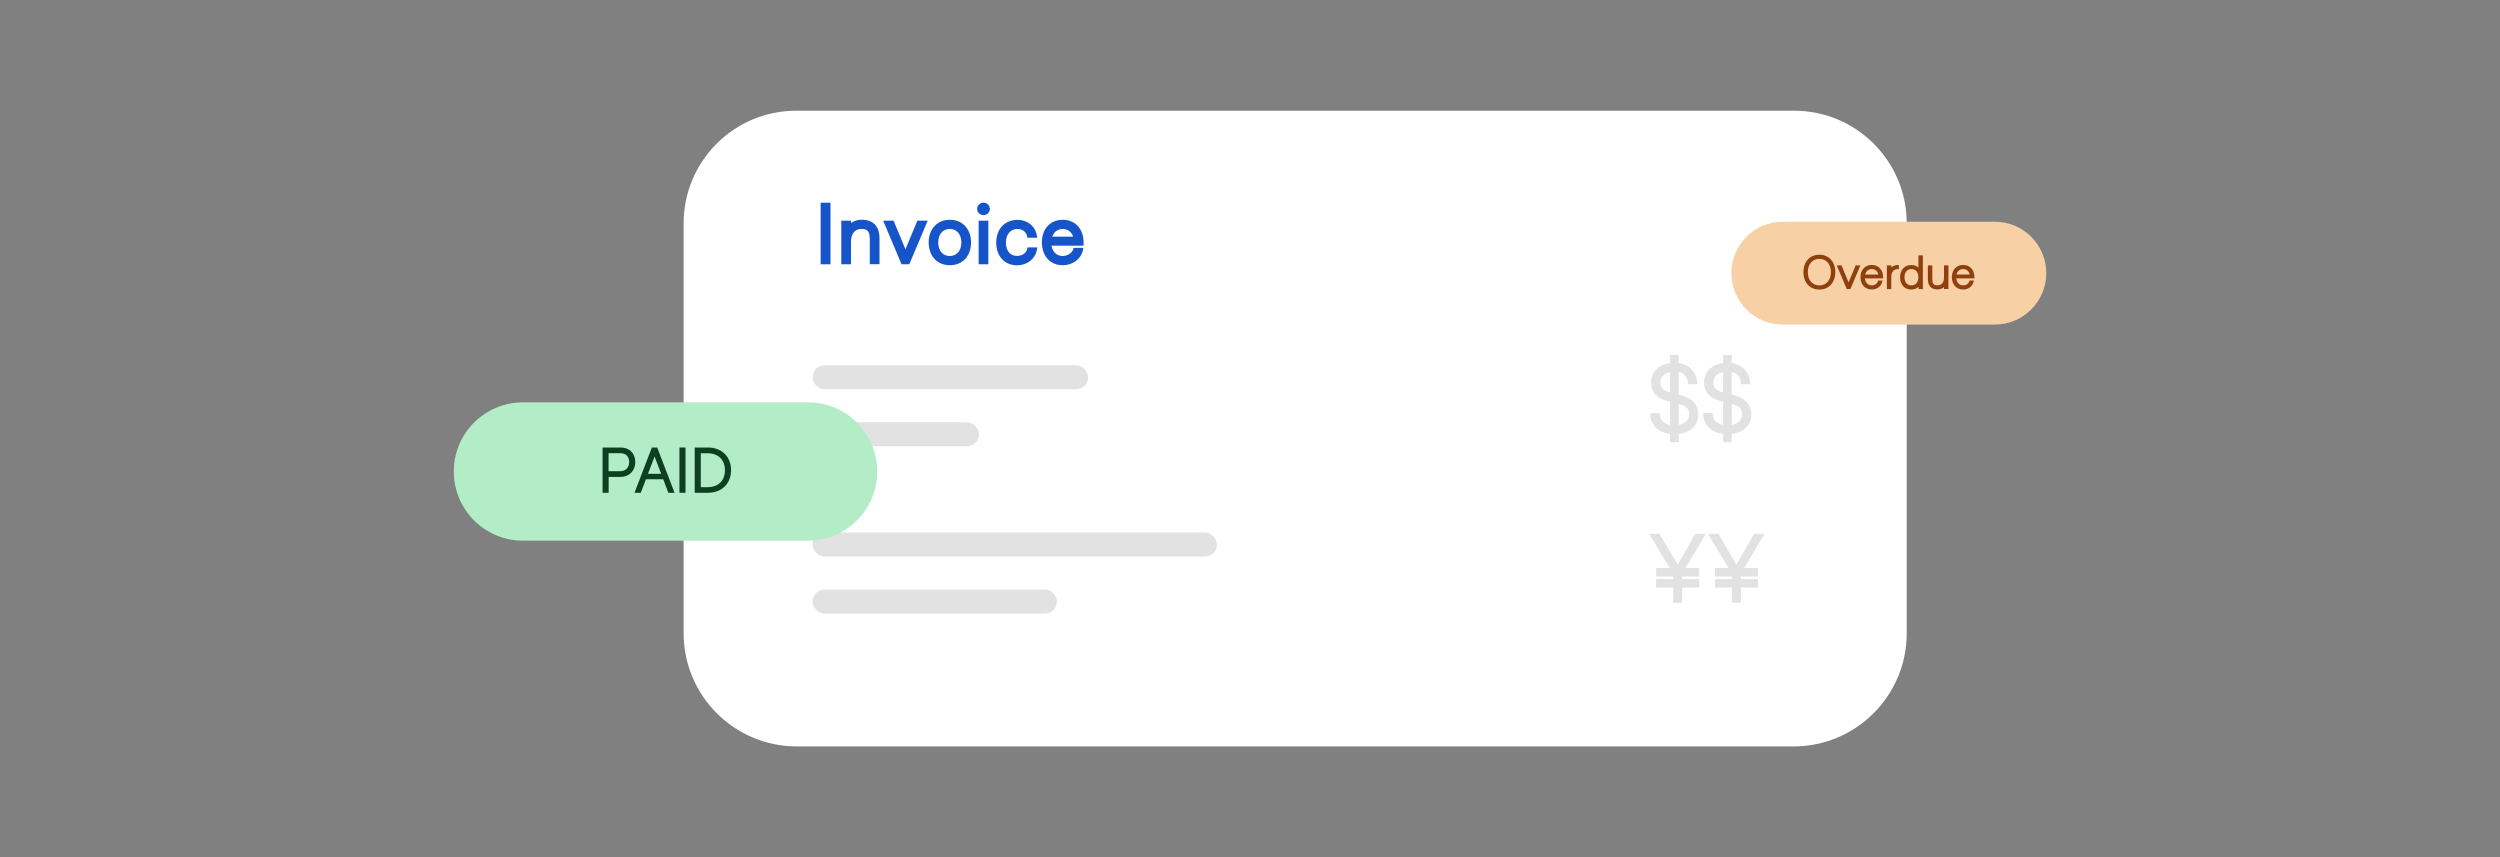
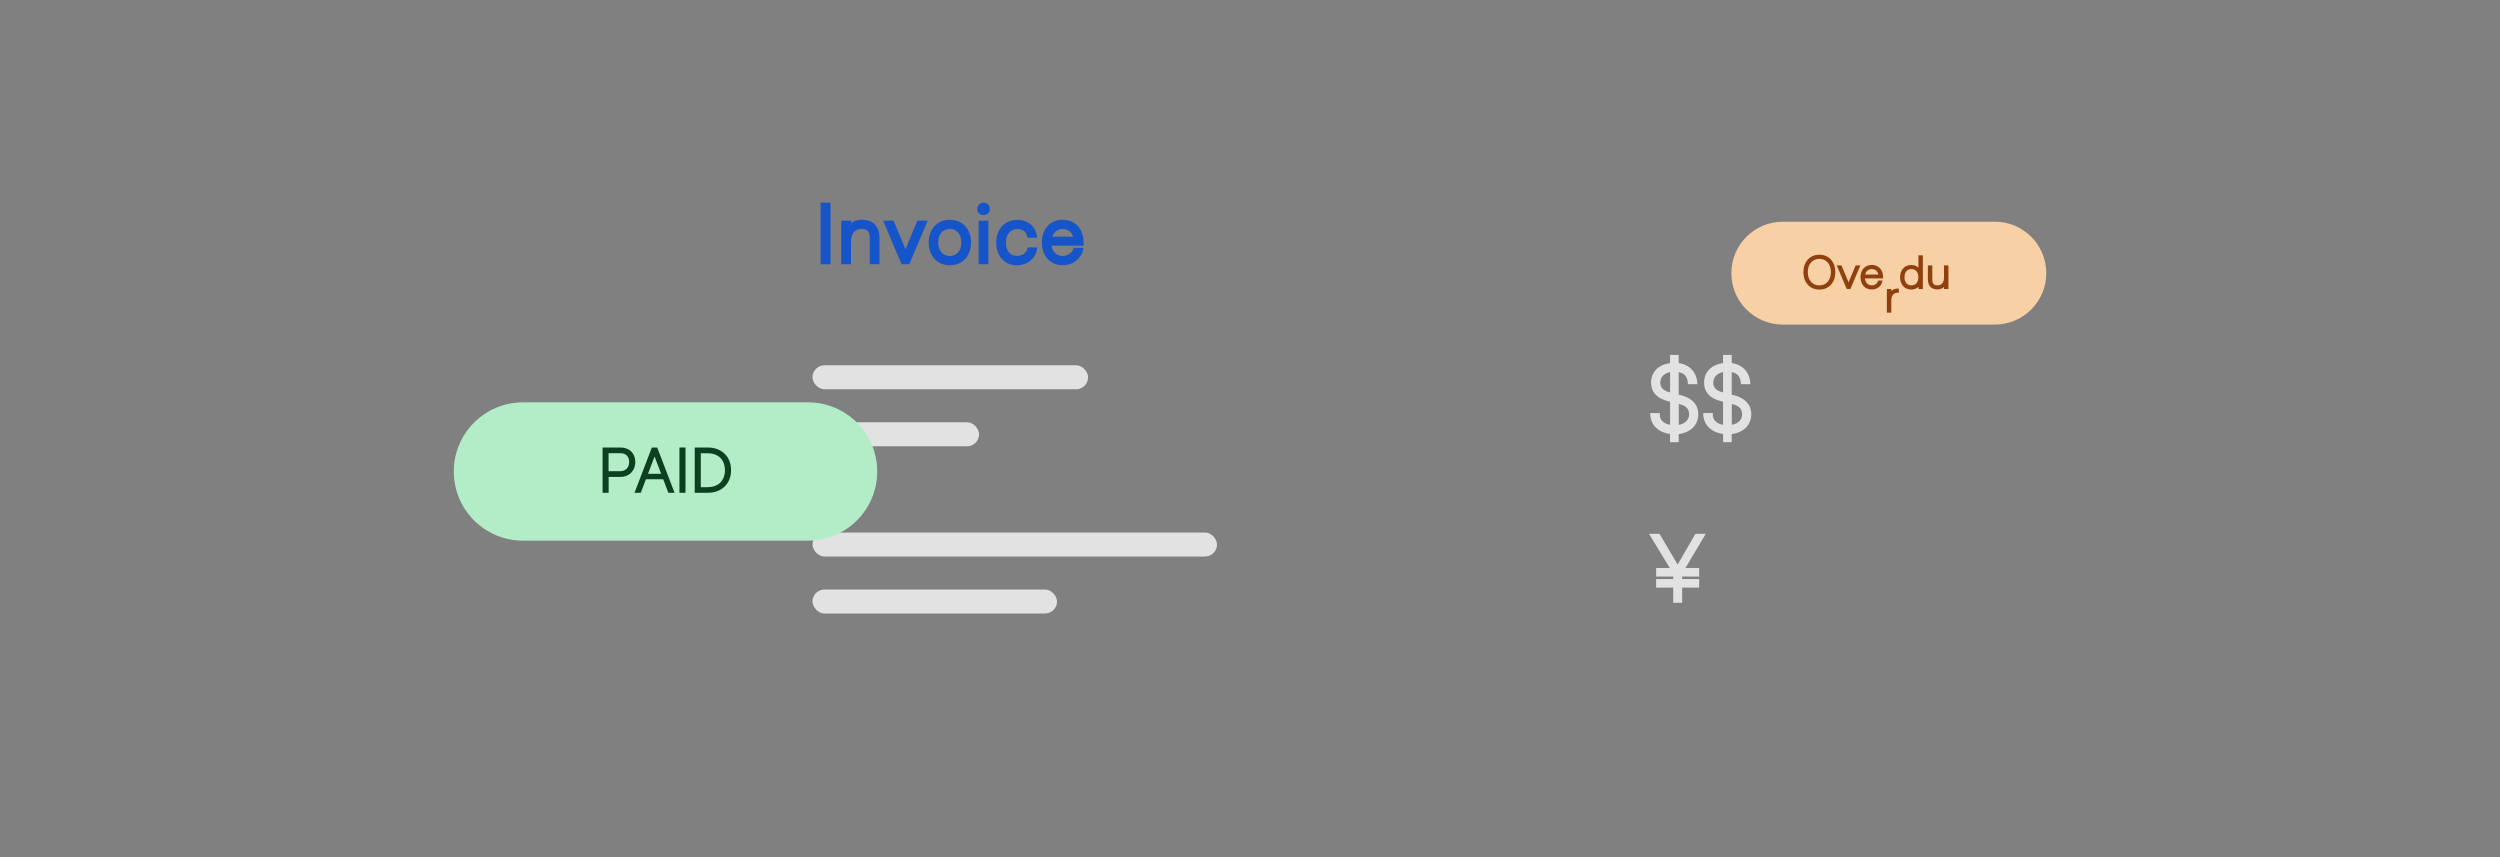
<svg xmlns="http://www.w3.org/2000/svg" id="Layer_2" data-name="Layer 2" viewBox="0 0 350 120">
  <rect x="0" y="0" width="350" height="120" fill="#808080" stroke="none" />
  <defs>
    <style>
      .cls-1 {
        fill: #0d4021;
      }

      .cls-1, .cls-2, .cls-3, .cls-4, .cls-5, .cls-6, .cls-7, .cls-8 {
        stroke-width: 0px;
      }

      .cls-2 {
        fill: #b2edc7;
      }

      .cls-9 {
        clip-path: url(#clippath);
      }

      .cls-3 {
        fill: none;
      }

      .cls-4 {
        fill: #90400d;
      }

      .cls-5 {
        fill: #f7d0a6;
      }

      .cls-6 {
        fill: #e2e2e2;
      }

      .cls-7 {
        fill: #1554c9;
      }

      .cls-8 {
        fill: #fff;
      }
    </style>
    <clipPath id="clippath">
      <rect class="cls-3" width="350" height="120" />
    </clipPath>
  </defs>
  <g id="Layer_1-2" data-name="Layer 1">
    <g class="cls-9">
      <g>
        <g>
-           <path class="cls-8" d="M111.47,15.5h139.71c8.7,0,15.76,7.06,15.76,15.76v57.4c0,8.74-7.1,15.84-15.84,15.84H111.55c-8.74,0-15.84-7.1-15.84-15.84V31.26c0-8.7,7.06-15.76,15.76-15.76Z" />
          <g>
            <path class="cls-6" d="M233.81,61.89v-1.14c-1.72-.21-2.8-1.34-2.78-2.92h1.36c-.13.84.43,1.47,1.42,1.65v-3.25l-.28-.06c-1.55-.37-2.38-1.29-2.38-2.61,0-1.46,1.02-2.51,2.66-2.72v-1.15h1.21v1.14c1.58.23,2.56,1.33,2.61,2.96h-1.32c-.01-.97-.45-1.54-1.29-1.69v3.16l.36.08c1.55.41,2.38,1.34,2.38,2.65,0,1.49-1.05,2.56-2.74,2.78v1.14h-1.21ZM233.77,54.93h.04s0-2.84,0-2.84c-.85.18-1.37.72-1.37,1.47,0,.71.43,1.15,1.33,1.37ZM236.47,57.99c0-.76-.44-1.2-1.38-1.42l-.06-.03v2.94c.9-.17,1.45-.71,1.45-1.5Z" />
            <path class="cls-6" d="M241.23,61.89v-1.14c-1.72-.21-2.8-1.34-2.78-2.92h1.36c-.13.84.43,1.47,1.42,1.65v-3.25l-.28-.06c-1.55-.37-2.38-1.29-2.38-2.61,0-1.46,1.02-2.51,2.66-2.72v-1.15h1.21v1.14c1.58.23,2.56,1.33,2.61,2.96h-1.32c-.01-.97-.45-1.54-1.29-1.69v3.16l.36.08c1.55.41,2.38,1.34,2.38,2.65,0,1.49-1.05,2.56-2.74,2.78v1.14h-1.21ZM241.19,54.93h.04s0-2.84,0-2.84c-.85.18-1.37.72-1.37,1.47,0,.71.43,1.15,1.33,1.37ZM243.89,57.99c0-.76-.44-1.2-1.38-1.42l-.06-.03v2.94c.9-.17,1.45-.71,1.45-1.5Z" />
          </g>
          <g>
            <path class="cls-6" d="M234.25,84.39v-2.13h-2.39v-1.19h2.39v-.36h-2.39v-1.19h1.91l-2.91-4.79h1.47l2.54,4.31,2.49-4.31h1.45l-2.85,4.79h1.92v1.19h-2.38v.36h2.38v1.19h-2.38v2.13h-1.27Z" />
-             <path class="cls-6" d="M242.48,84.39v-2.13h-2.39v-1.19h2.39v-.36h-2.39v-1.19h1.91l-2.91-4.79h1.47l2.54,4.31,2.49-4.31h1.45l-2.85,4.79h1.92v1.19h-2.38v.36h2.38v1.19h-2.38v2.13h-1.27Z" />
          </g>
          <g>
            <rect class="cls-6" x="113.75" y="51.14" width="38.58" height="3.36" rx="1.68" ry="1.68" />
            <rect class="cls-6" x="113.75" y="59.12" width="23.32" height="3.36" rx="1.68" ry="1.68" />
          </g>
          <g>
            <rect class="cls-6" x="113.75" y="74.55" width="56.63" height="3.36" rx="1.68" ry="1.68" />
            <rect class="cls-6" x="113.75" y="82.53" width="34.23" height="3.36" rx="1.68" ry="1.68" />
          </g>
          <g>
            <path class="cls-7" d="M116.27,37h-1.38v-8.62h1.38v8.62Z" />
            <path class="cls-7" d="M119.14,37h-1.36v-6.11h1.37v.33c.42-.3.94-.46,1.47-.46,1.63,0,2.51.93,2.51,2.61v3.62h-1.36v-3.53c0-1.04-.31-1.41-1.16-1.41-.93,0-1.47.66-1.47,1.8v3.14Z" />
            <path class="cls-7" d="M126.77,34.89l1.66-4h1.45l-2.58,6.11h-1.08l-2.58-6.11h1.46l1.66,4Z" />
            <path class="cls-7" d="M130.01,33.93c.02-1.89,1.21-3.16,2.97-3.16s2.95,1.27,2.97,3.16c-.02,1.93-1.19,3.2-2.97,3.2s-2.95-1.27-2.97-3.2ZM134.59,33.95c0-1.15-.65-1.9-1.62-1.9s-1.62.75-1.62,1.9.65,1.89,1.62,1.89,1.62-.74,1.62-1.89Z" />
            <path class="cls-7" d="M136.8,29.25c0-.48.39-.88.89-.88s.89.39.89.88-.41.87-.89.87-.89-.38-.89-.87ZM138.37,37h-1.36v-6.11h1.36v6.11Z" />
            <path class="cls-7" d="M139.47,33.98c0-1.9,1.19-3.2,2.97-3.2,1.52,0,2.65,1.02,2.76,2.5h-1.37c-.04-.71-.61-1.22-1.38-1.22-.98,0-1.62.74-1.62,1.91s.61,1.86,1.55,1.86c.8,0,1.42-.5,1.47-1.19h1.37c-.12,1.47-1.32,2.5-2.85,2.5-1.73,0-2.9-1.28-2.9-3.16Z" />
            <path class="cls-7" d="M151.67,34.7c-.15,1.43-1.41,2.43-2.89,2.43-1.75,0-2.9-1.27-2.92-3.2.02-1.9,1.18-3.16,2.92-3.16s2.92,1.27,2.92,3.16v.46h-4.49c.15.9.74,1.45,1.56,1.45.76-.01,1.42-.47,1.53-1.14h1.36ZM150.24,33.14c-.22-.68-.76-1.08-1.46-1.08s-1.22.39-1.46,1.07h2.92Z" />
          </g>
        </g>
        <g>
          <path class="cls-2" d="M63.53,66.01c0-5.34,4.33-9.68,9.68-9.68h39.92c5.34,0,9.68,4.33,9.68,9.68h0c0,5.34-4.33,9.68-9.68,9.68h-39.92c-5.34,0-9.68-4.33-9.68-9.68h0Z" />
          <g>
            <path class="cls-1" d="M84.36,68.99v-6.34h2.51c1.25,0,2.07.81,2.07,2.04s-.86,2.08-2.07,2.08h-1.66v2.22h-.85ZM86.8,65.97c.78,0,1.28-.5,1.28-1.29s-.47-1.23-1.23-1.23h-1.65v2.52h1.59Z" />
            <path class="cls-1" d="M88.83,68.99l2.43-6.34h.75l2.43,6.34h-.87l-.72-1.89h-2.42l-.72,1.89h-.87ZM92.56,66.33l-.92-2.42-.92,2.42h1.85Z" />
            <path class="cls-1" d="M95.12,68.99v-6.34h.85v6.34h-.85Z" />
            <path class="cls-1" d="M97.26,68.99v-6.34h1.83c1.94,0,3.26,1.27,3.26,3.17s-1.31,3.17-3.26,3.17h-1.83ZM99.09,68.2c1.48,0,2.4-.92,2.4-2.37s-.92-2.37-2.4-2.37h-.98v4.75h.98Z" />
          </g>
        </g>
        <g>
          <path class="cls-5" d="M242.39,38.24c0-3.97,3.22-7.2,7.2-7.2h29.69c3.97,0,7.2,3.22,7.2,7.2h0c0,3.97-3.22,7.2-7.2,7.2h-29.69c-3.97,0-7.2-3.22-7.2-7.2h0Z" />
          <g>
            <path class="cls-4" d="M252.48,38.1c0-1.46.9-2.44,2.23-2.44s2.23.98,2.23,2.44-.9,2.44-2.23,2.44-2.23-.98-2.23-2.44ZM254.71,39.96c.97,0,1.62-.75,1.62-1.86s-.65-1.86-1.62-1.86-1.62.75-1.62,1.86.65,1.86,1.62,1.86Z" />
            <path class="cls-4" d="M258.54,40.46l-1.39-3.3h.66l.99,2.37.99-2.37h.66l-1.39,3.3h-.51Z" />
            <path class="cls-4" d="M260.47,38.8c.01-1.04.64-1.71,1.58-1.71s1.58.68,1.58,1.71v.18h-2.54c.06.59.43.97.97.97.45,0,.8-.27.88-.68h.61c-.09.74-.71,1.26-1.5,1.26-.94,0-1.57-.68-1.58-1.73ZM262.97,38.43c-.11-.48-.45-.76-.92-.76s-.81.29-.92.76h1.84Z" />
-             <path class="cls-4" d="M264.16,40.46v-3.3h.63v.27c.28-.25.66-.37,1.05-.33v.58c-.66-.07-1.06.34-1.06,1.09v1.7h-.62Z" />
+             <path class="cls-4" d="M264.16,40.46h.63v.27c.28-.25.66-.37,1.05-.33v.58c-.66-.07-1.06.34-1.06,1.09v1.7h-.62Z" />
            <path class="cls-4" d="M266.01,38.82c0-1.03.62-1.72,1.56-1.72.41,0,.75.12,1.01.37v-1.72h.62v4.72h-.61v-.31c-.26.25-.62.38-1.02.38-.93,0-1.56-.69-1.56-1.72ZM267.6,39.95c.61,0,.97-.44.97-1.14s-.37-1.14-.97-1.14-.97.44-.97,1.14.37,1.14.97,1.14Z" />
            <path class="cls-4" d="M269.9,39.13v-1.97h.62v1.92c0,.62.2.87.73.87.57,0,.91-.41.91-1.09v-1.7h.62v3.3h-.62v-.27c-.25.22-.57.33-.91.33-.87,0-1.34-.49-1.34-1.4Z" />
-             <path class="cls-4" d="M273.26,38.8c.01-1.04.64-1.71,1.58-1.71s1.58.68,1.58,1.71v.18h-2.54c.06.59.43.97.97.97.45,0,.8-.27.88-.68h.61c-.09.74-.71,1.26-1.5,1.26-.94,0-1.57-.68-1.58-1.73ZM275.76,38.43c-.11-.48-.45-.76-.92-.76s-.81.29-.92.76h1.84Z" />
          </g>
        </g>
      </g>
    </g>
  </g>
</svg>